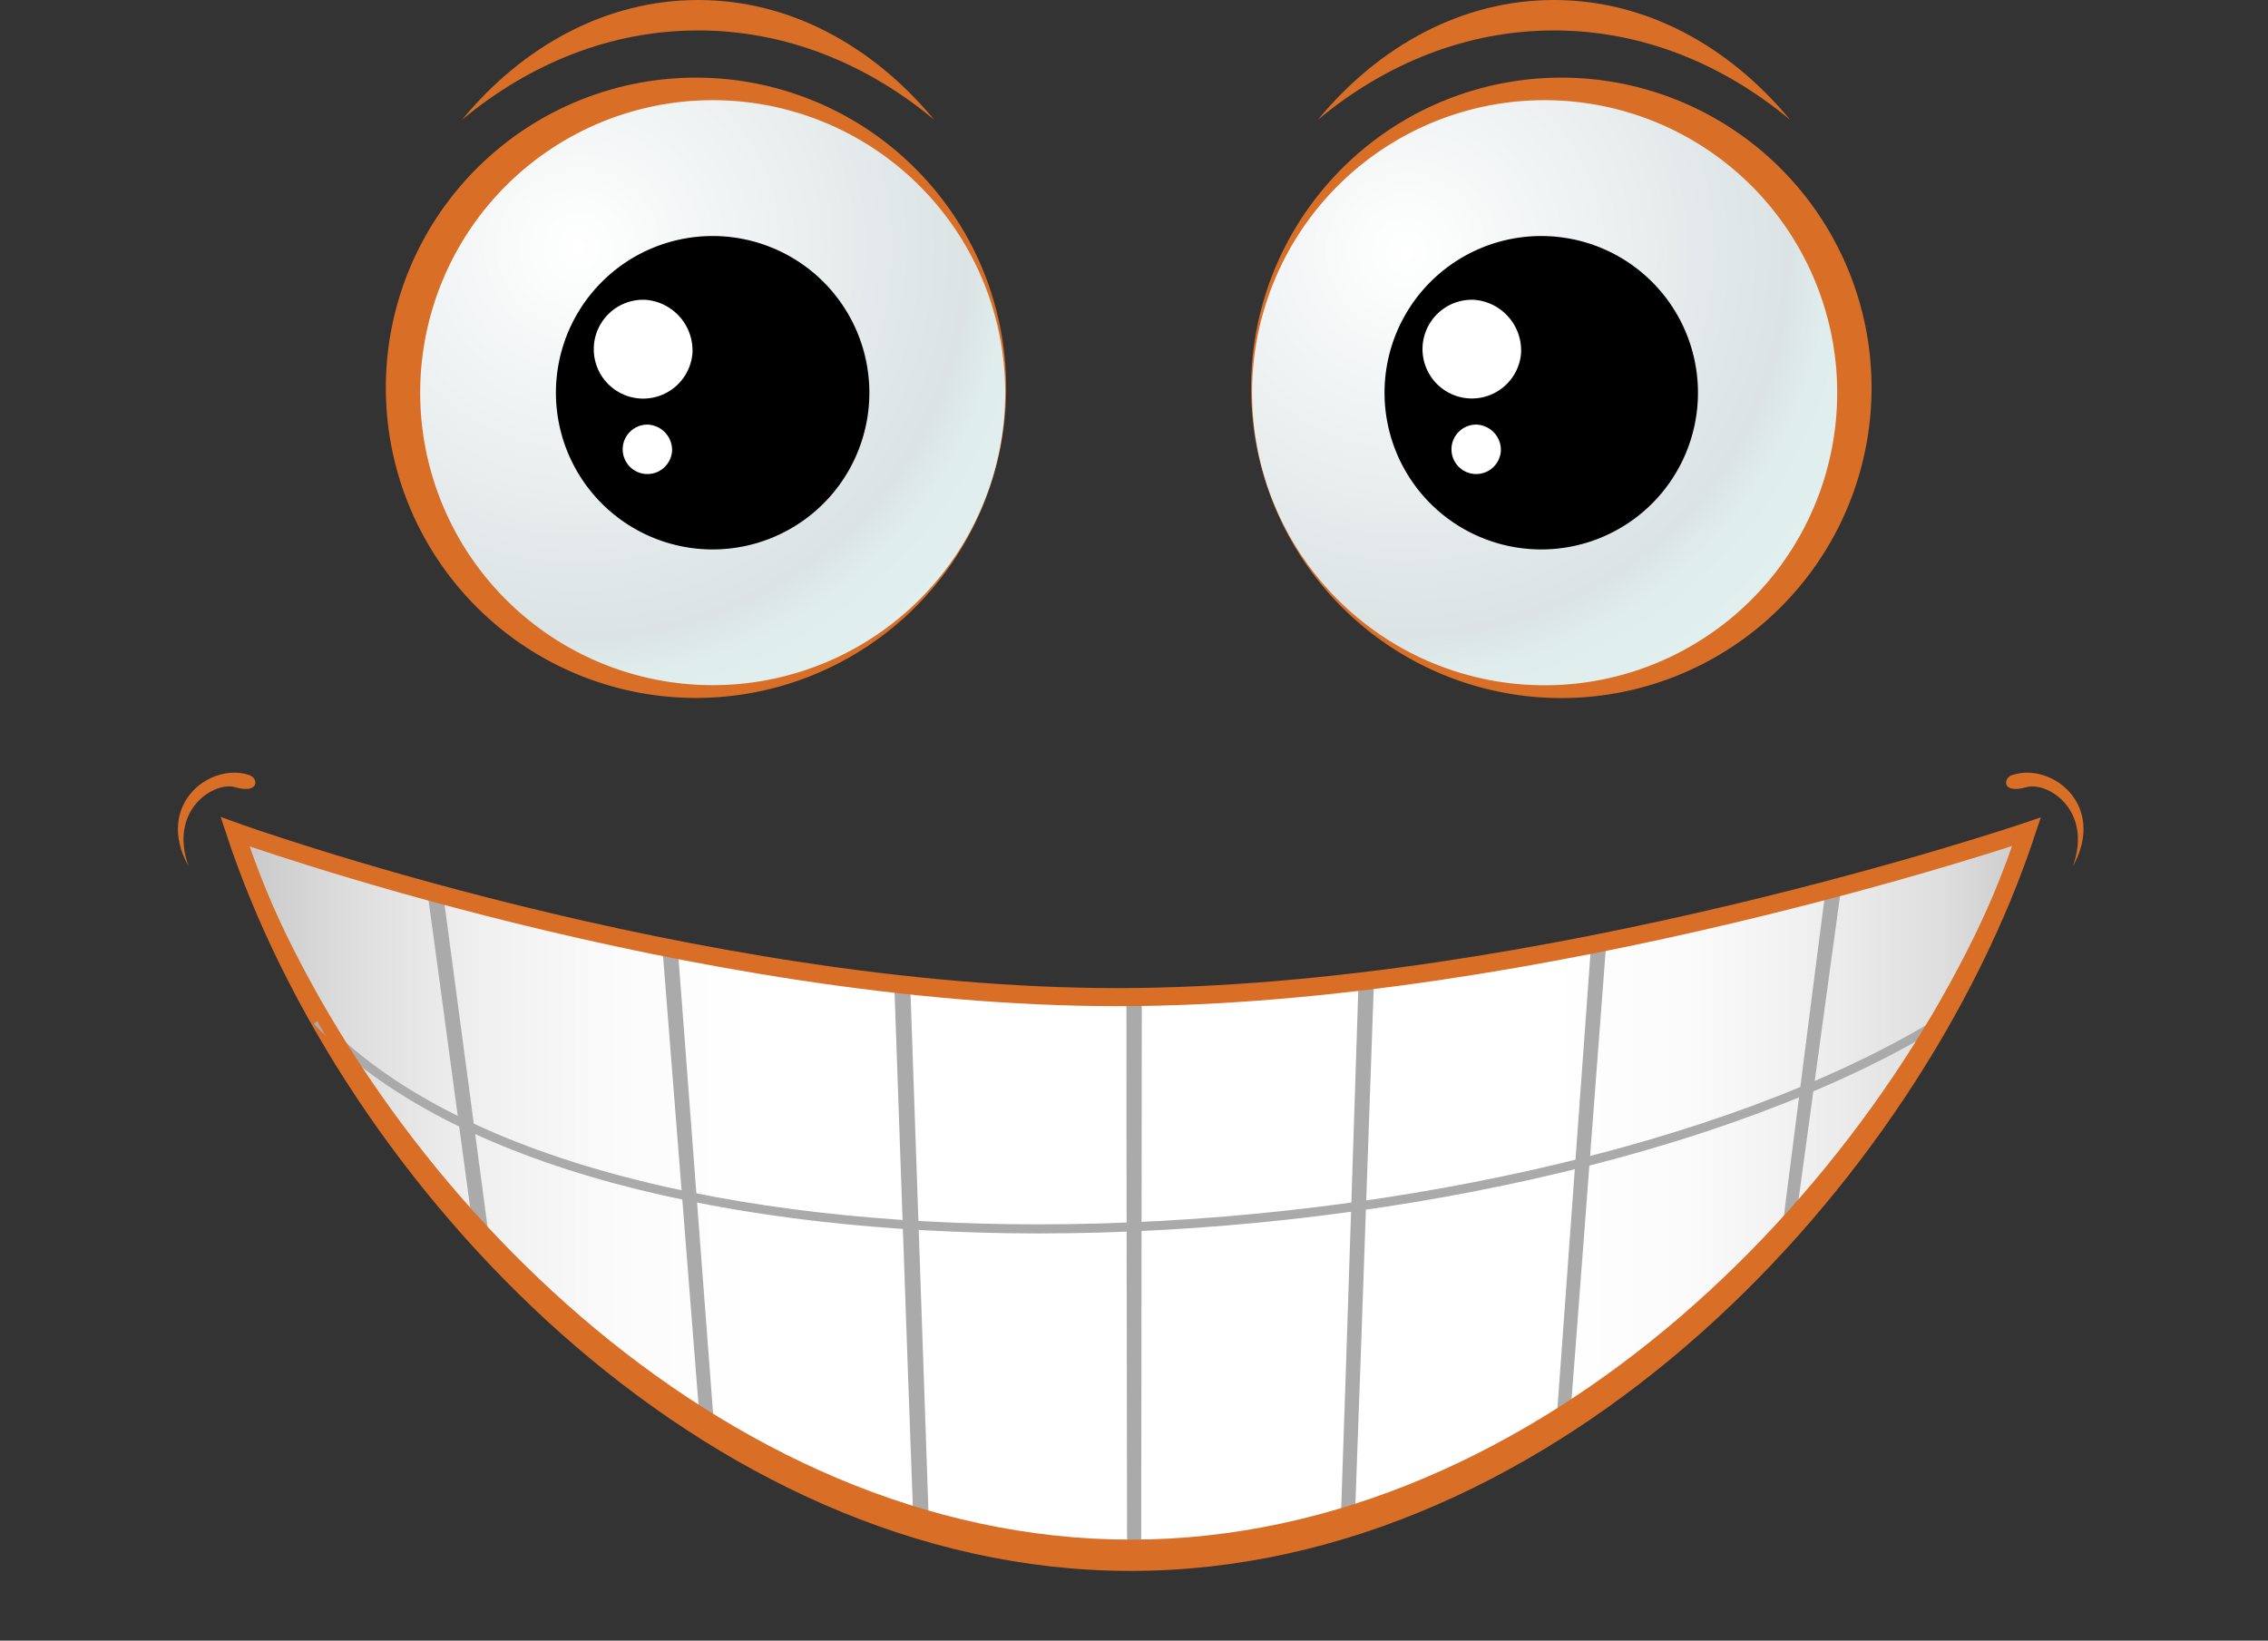
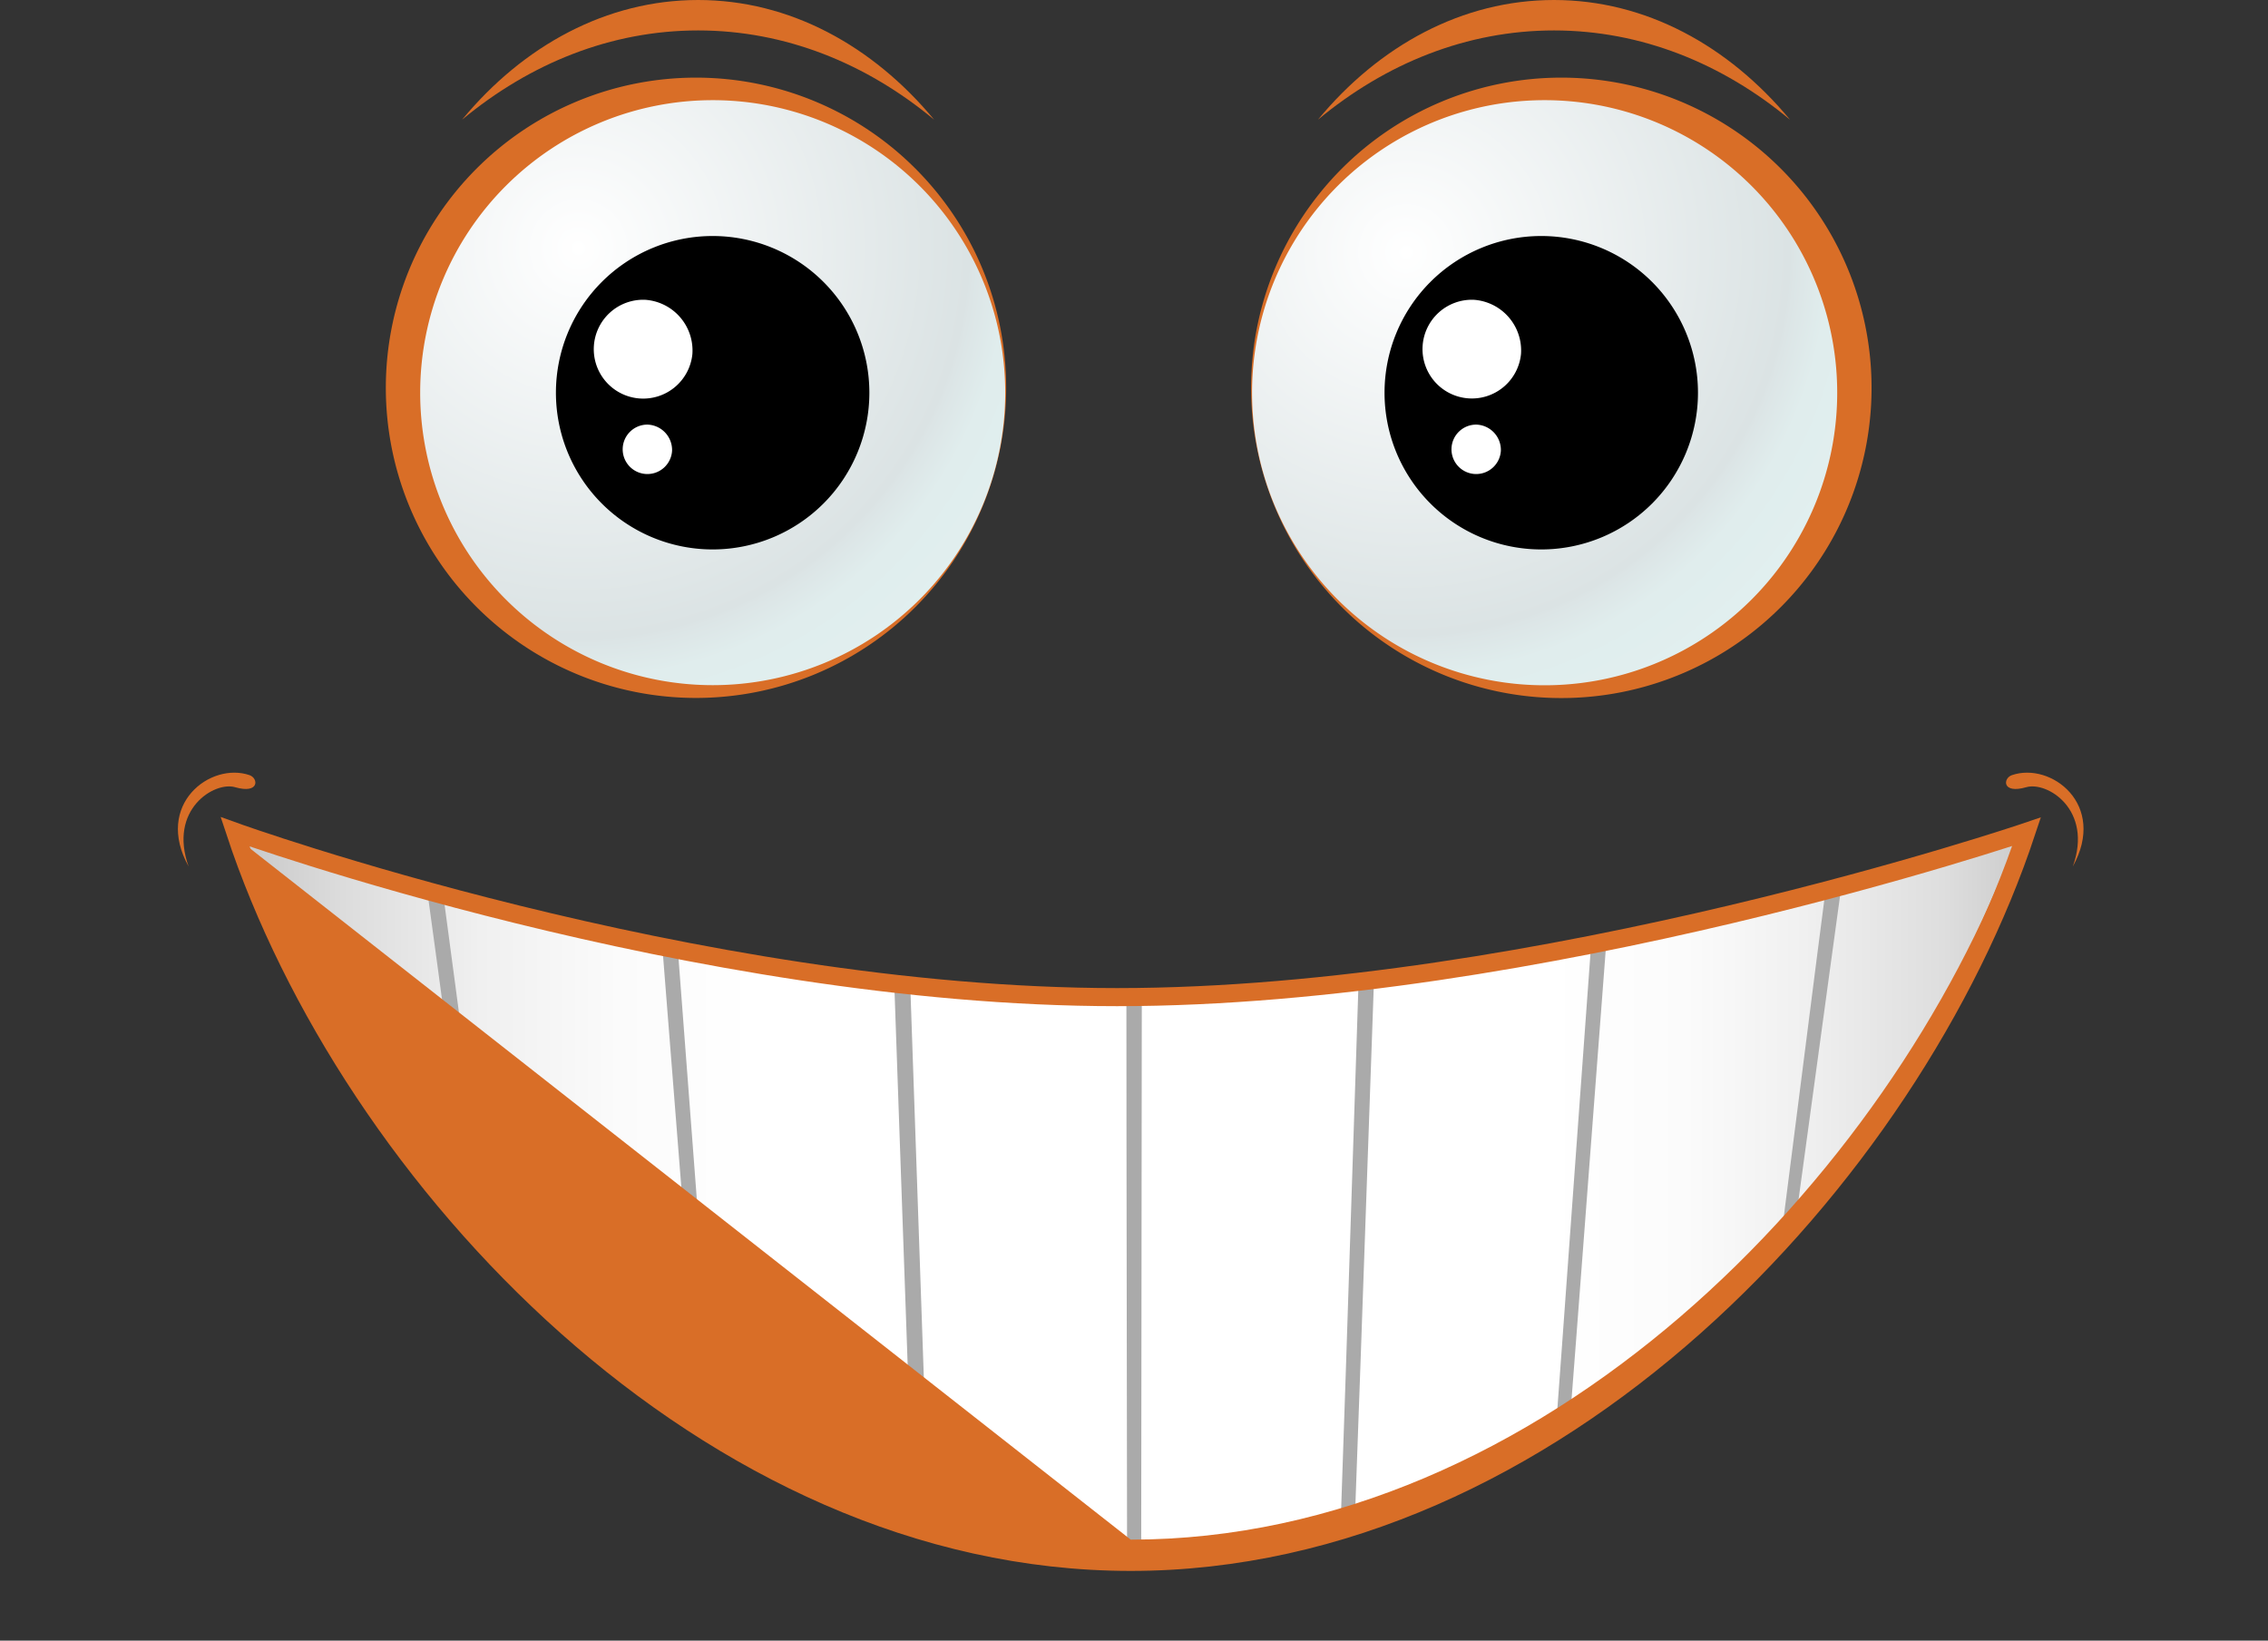
<svg xmlns="http://www.w3.org/2000/svg" xmlns:xlink="http://www.w3.org/1999/xlink" viewBox="0 0 376.27 272.21">
  <rect x="0" y="0" width="376.27" height="272.21" fill="#333333" stroke="none" />
  <defs>
    <style>.cls-1,.cls-18{fill:none;}.cls-2{fill:#d96e27;}.cls-3{fill:url(#radial-gradient);}.cls-4{fill:#fff;}.cls-5{fill:#aaa;}.cls-6{clip-path:url(#clip-path);}.cls-7{fill:url(#linear-gradient);}.cls-8{fill:url(#linear-gradient-2);}.cls-9{fill:url(#linear-gradient-3);}.cls-10{fill:url(#linear-gradient-4);}.cls-11{fill:url(#linear-gradient-5);}.cls-12{fill:url(#linear-gradient-6);}.cls-13{fill:url(#linear-gradient-7);}.cls-14{fill:url(#linear-gradient-8);}.cls-15{fill:url(#linear-gradient-9);}.cls-16{fill:url(#linear-gradient-10);}.cls-17{fill:url(#radial-gradient-2);}.cls-18{stroke:#d96e27;stroke-miterlimit:10;stroke-width:3px;}</style>
    <radialGradient id="radial-gradient" cx="95.97" cy="41.19" r="83.04" gradientUnits="userSpaceOnUse">
      <stop offset="0" stop-color="#fff" />
      <stop offset="0.78" stop-color="#dbe3e4" />
      <stop offset="0.79" stop-color="#dce5e6" />
      <stop offset="0.86" stop-color="#e0eded" />
      <stop offset="1" stop-color="#e1efef" />
    </radialGradient>
    <clipPath id="clip-path">
      <path class="cls-1" d="M185.32,165.94C115.21,165.94,39,138.82,39,138.82c19.07,56.8,78.37,119.6,148.62,119.6s129.54-62.8,148.62-119.6C336.21,138.82,255.43,165.94,185.32,165.94Z" />
    </clipPath>
    <linearGradient id="linear-gradient" x1="24.06" y1="188.76" x2="351.77" y2="188.76" gradientUnits="userSpaceOnUse">
      <stop offset="0" stop-color="#b3b3b3" />
      <stop offset="0.03" stop-color="#c1c1c1" />
      <stop offset="0.1" stop-color="#dcdcdc" />
      <stop offset="0.17" stop-color="#f0f0f0" />
      <stop offset="0.24" stop-color="#fbfbfb" />
      <stop offset="0.31" stop-color="#fff" />
      <stop offset="0.69" stop-color="#fff" />
      <stop offset="0.71" stop-color="#fff" />
      <stop offset="0.78" stop-color="#fbfbfb" />
      <stop offset="0.84" stop-color="#f0f0f0" />
      <stop offset="0.91" stop-color="#dedede" />
      <stop offset="0.97" stop-color="#c4c4c4" />
      <stop offset="1" stop-color="#b3b3b3" />
    </linearGradient>
    <linearGradient id="linear-gradient-2" x1="24.06" y1="187.55" x2="351.78" y2="187.55" xlink:href="#linear-gradient" />
    <linearGradient id="linear-gradient-3" x1="24.06" y1="186.75" x2="351.77" y2="186.75" xlink:href="#linear-gradient" />
    <linearGradient id="linear-gradient-4" x1="24.06" y1="185.88" x2="351.77" y2="185.88" xlink:href="#linear-gradient" />
    <linearGradient id="linear-gradient-5" x1="24.06" y1="185.64" x2="351.77" y2="185.64" xlink:href="#linear-gradient" />
    <linearGradient id="linear-gradient-6" x1="24.08" y1="185.59" x2="351.75" y2="185.59" xlink:href="#linear-gradient" />
    <linearGradient id="linear-gradient-7" x1="24.05" y1="185.91" x2="351.77" y2="185.91" xlink:href="#linear-gradient" />
    <linearGradient id="linear-gradient-8" x1="24.06" y1="186.53" x2="351.76" y2="186.53" xlink:href="#linear-gradient" />
    <linearGradient id="linear-gradient-9" x1="24.06" y1="187.49" x2="351.76" y2="187.49" xlink:href="#linear-gradient" />
    <linearGradient id="linear-gradient-10" x1="24.06" y1="188.76" x2="351.76" y2="188.76" xlink:href="#linear-gradient" />
    <radialGradient id="radial-gradient-2" cx="-1842.28" cy="41.86" r="81.55" gradientTransform="matrix(-1, 0, 0, 1, -1608.99, 0)" xlink:href="#radial-gradient" />
  </defs>
  <title>Ресурс 15</title>
  <g id="Слой_2" data-name="Слой 2">
    <g id="Layer_1" data-name="Layer 1">
      <path class="cls-2" d="M166.93,64.34a51.46,51.46,0,1,1-51.46-51.46A51.47,51.47,0,0,1,166.93,64.34Z" />
      <path class="cls-3" d="M166.77,65.16a48.53,48.53,0,1,1-48.53-48.54A48.53,48.53,0,0,1,166.77,65.16Z" />
      <path class="cls-2" d="M115.82,5.05c14.46,0,27.91,5.46,39.16,14.81C144.78,7.56,131,0,115.82,0s-29,7.56-39.16,19.86C87.92,10.51,101.36,5.05,115.82,5.05Z" />
      <path class="cls-2" d="M257.81,5.05c14.46,0,27.9,5.46,39.16,14.81C286.77,7.56,273,0,257.81,0s-29,7.56-39.16,19.86C229.9,10.51,243.35,5.05,257.81,5.05Z" />
      <path d="M144.23,65.16a26,26,0,1,1-26-26A26,26,0,0,1,144.23,65.16Z" />
      <path class="cls-4" d="M114.87,58.74a8.2,8.2,0,1,1-7.84-9A8.43,8.43,0,0,1,114.87,58.74Z" />
      <path class="cls-4" d="M111.5,74.78a4.1,4.1,0,1,1-4.09-4.33A4.22,4.22,0,0,1,111.5,74.78Z" />
      <path class="cls-2" d="M207.56,64.34A51.47,51.47,0,1,0,259,12.88,51.47,51.47,0,0,0,207.56,64.34Z" />
      <path class="cls-5" d="M186,166.15c-69.94,0-146-27.14-146-27.14,19,56.85,78.19,119.7,148.25,119.7S317.52,195.86,336.55,139C336.55,139,256,166.15,186,166.15Z" />
      <g class="cls-6">
        <path class="cls-7" d="M52.38,230.36c.86,3.61-.08,5.57-2.06,4.34Q39.88,228.45,30,221.16a22.11,22.11,0,0,1-5.28-6.37Q12.59,190.22.43,165.67c-1-2.07-.12-5.14,2.09-6.82Q14.09,150.3,26.35,143c2.34-1.43,5,.37,5.82,4Q42.28,188.65,52.38,230.36Z" />
        <path class="cls-8" d="M84.26,246.38c.66,4.84-.71,5.11-2.83,4.18Q70.32,245.82,59.64,240c-2-1.14-4.36-5-5.21-8.68q-10-42.81-19.9-85.61c-.86-3.64.37-7.71,2.77-9q12.51-6.8,25.57-12.36c2.5-1.09,5.08,2,5.74,6.82C73.77,168.59,79.1,209,84.26,246.38Z" />
        <path class="cls-9" d="M117.9,258.57c.45,5.71-1.44,4.15-3.66,3.51q-11.59-3.24-22.9-7.52c-2.15-.85-3.76-.64-4.42-5.5-5-38-10.76-80.81-15.81-118.79-.65-4.86.86-9.63,3.4-10.62q13.24-5,26.88-8.83c2.61-.75,5.1,3.32,5.55,9C110.44,164.19,114.4,214.23,117.9,258.57Z" />
        <path class="cls-10" d="M151.93,263.46c.23,6.24-1.44,6.14-3.71,5.8q-11.91-1.74-23.66-4.52c-2.23-.54-4,.07-4.39-5.66-3.4-44.7-7.23-95.12-10.62-139.82-.44-5.73,1.32-10.93,4-11.57q13.77-3.25,27.76-5.3c2.68-.4,5,4.38,5.27,10.62C148.34,161.52,150.13,215,151.93,263.46Z" />
        <path class="cls-11" d="M187,266.93c0,6.43-1.86,5.21-4.16,5.16q-12-.22-24-1.5c-2.29-.25-4.09.7-4.31-5.56-1.69-48.68-3.59-103.62-5.27-152.31-.22-6.25,1.78-11.6,4.47-11.89,9.37-1,18.79-1.59,28.2-1.77,2.71,0,4.91,5.15,4.91,11.57C186.85,160.59,186.91,217,187,266.93Z" />
        <path class="cls-12" d="M222,265.23c0,5.6-2.25,5.11-4.53,5.36q-12,1.28-24,1.5c-2.29.05-4.15.48-4.15-5.16.05-50,.12-106.34.17-156.3,0-6.41,2.2-11.62,4.91-11.57q14.13.27,28.2,1.77c2.7.29,4.69,5.64,4.47,11.89C225.38,161.41,223.7,216.54,222,265.23Z" />
        <path class="cls-13" d="M256.55,258.2c-.44,5.73-2.61,6-4.84,6.54-7.81,1.85-15.71,3.36-23.65,4.52-2.28.34-3.94.91-3.71-5.34,1.79-48.51,3.59-102.4,5.38-150.91.23-6.24,2.59-11,5.27-10.62q14,2,27.77,5.3c2.63.64,4.4,5.84,4,11.57C263.34,164,259.94,213.5,256.55,258.2Z" />
        <path class="cls-14" d="M290,247.68c-.66,4.86-2.92,6-5.08,6.88q-11.28,4.28-22.9,7.52c-2.21.64-3.66.39-3.21-5.32,3.51-44.33,7-92.57,10.52-136.9.44-5.72,2.93-9.79,5.54-9q13.62,3.8,26.89,8.83c2.53,1,4.05,5.76,3.39,10.62C300.11,168.25,295.06,209.7,290,247.68Z" />
        <path class="cls-15" d="M321,235c-.86,3.63-2.33,3.9-4.36,5q-10.67,5.79-21.79,10.53c-2.12.93-3.49-.15-2.83-5,5.16-37.44,10.5-77,15.66-114.42.66-4.84,3.23-7.91,5.73-6.82q13,5.57,25.58,12.37c2.39,1.32,3.62,5.39,2.77,9C335.11,174.27,327.62,206.45,321,235Z" />
        <path class="cls-16" d="M351.53,214.79a22,22,0,0,1-5.28,6.37q-9.84,7.29-20.29,13.54c-2,1.23-2.92-.73-2.06-4.34q10.1-41.71,20.2-83.43c.86-3.61,3.48-5.41,5.83-4q12.24,7.35,23.82,15.9c2.21,1.68,3.14,4.75,2.09,6.82Z" />
      </g>
      <path class="cls-17" d="M207.72,65.16a48.54,48.54,0,1,0,48.53-48.54A48.53,48.53,0,0,0,207.72,65.16Z" />
      <path d="M281.7,65.16a26,26,0,1,1-26-26A26,26,0,0,1,281.7,65.16Z" />
      <path class="cls-4" d="M252.34,58.74a8.19,8.19,0,1,1-7.84-9A8.43,8.43,0,0,1,252.34,58.74Z" />
      <path class="cls-4" d="M249,74.78a4.1,4.1,0,1,1-4.09-4.33A4.21,4.21,0,0,1,249,74.78Z" />
      <path class="cls-18" d="M185.32,165.44C115.21,165.44,39,138,39,138,58,195.52,117.34,259.14,187.59,259.14S317.13,195.52,336.21,138C336.21,138,255.43,165.44,185.32,165.44Z" />
      <path class="cls-2" d="M333.78,128.61c-1.49.51-1.67,3.17,2.39,2,3.43-1,11.11,3.7,7.72,13.15C349.61,133.45,340.24,126.38,333.78,128.61Z" />
      <path class="cls-2" d="M41.4,128.61c1.49.51,1.66,3.17-2.4,2-3.43-1-11.1,3.7-7.71,13.15C25.57,133.45,34.94,126.38,41.4,128.61Z" />
-       <path class="cls-5" d="M52.07,169.89l1.09-1c22.37,23.71,69.05,34.27,119.05,34.25h0c55,0,114.07-12.73,149.16-34.14h0l.78,1.29c-35.49,21.62-94.68,34.35-149.94,34.36h0C122,204.59,75,194.13,52.07,169.89Z" />
-       <path class="cls-2" d="M187.59,255.45c-68.15,0-126-59.87-146.8-116L39,138.82C58,196.37,117.34,260,187.59,260s129.54-63.62,148.62-121.17l-1.81.59C313.6,195.55,255.74,255.45,187.59,255.45Z" />
+       <path class="cls-2" d="M187.59,255.45L39,138.82C58,196.37,117.34,260,187.59,260s129.54-63.62,148.62-121.17l-1.81.59C313.6,195.55,255.74,255.45,187.59,255.45Z" />
    </g>
  </g>
</svg>